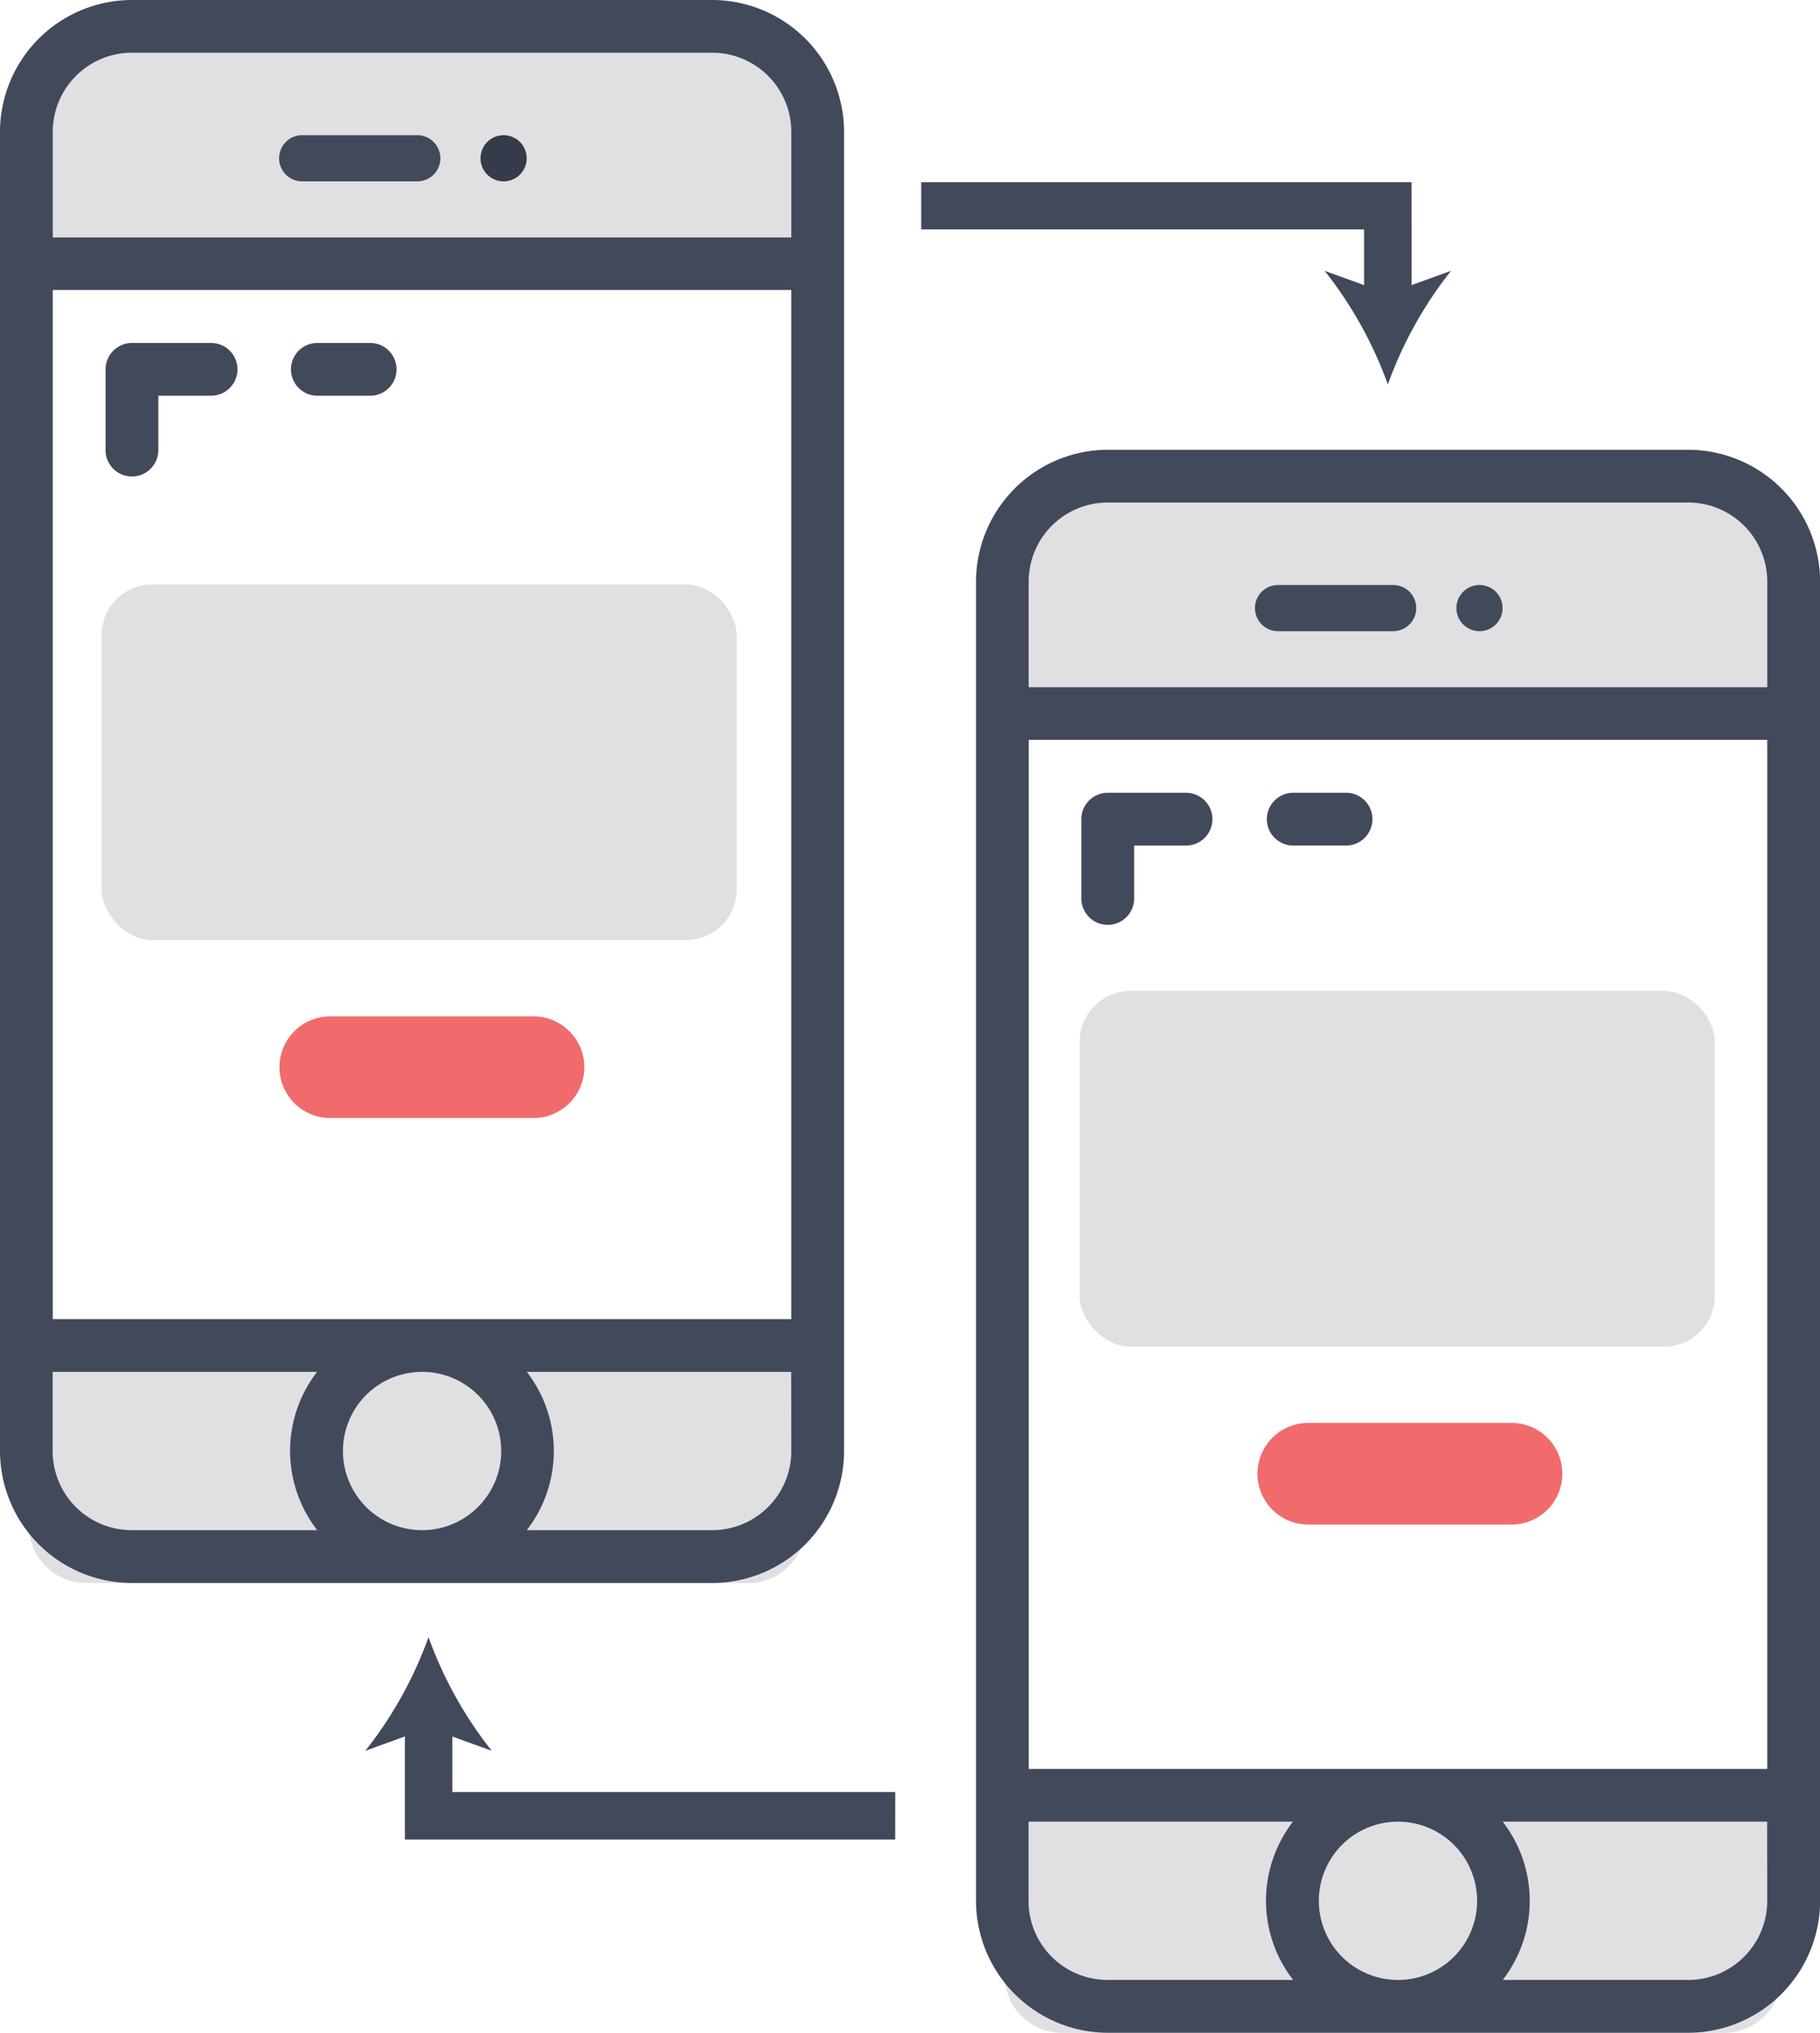
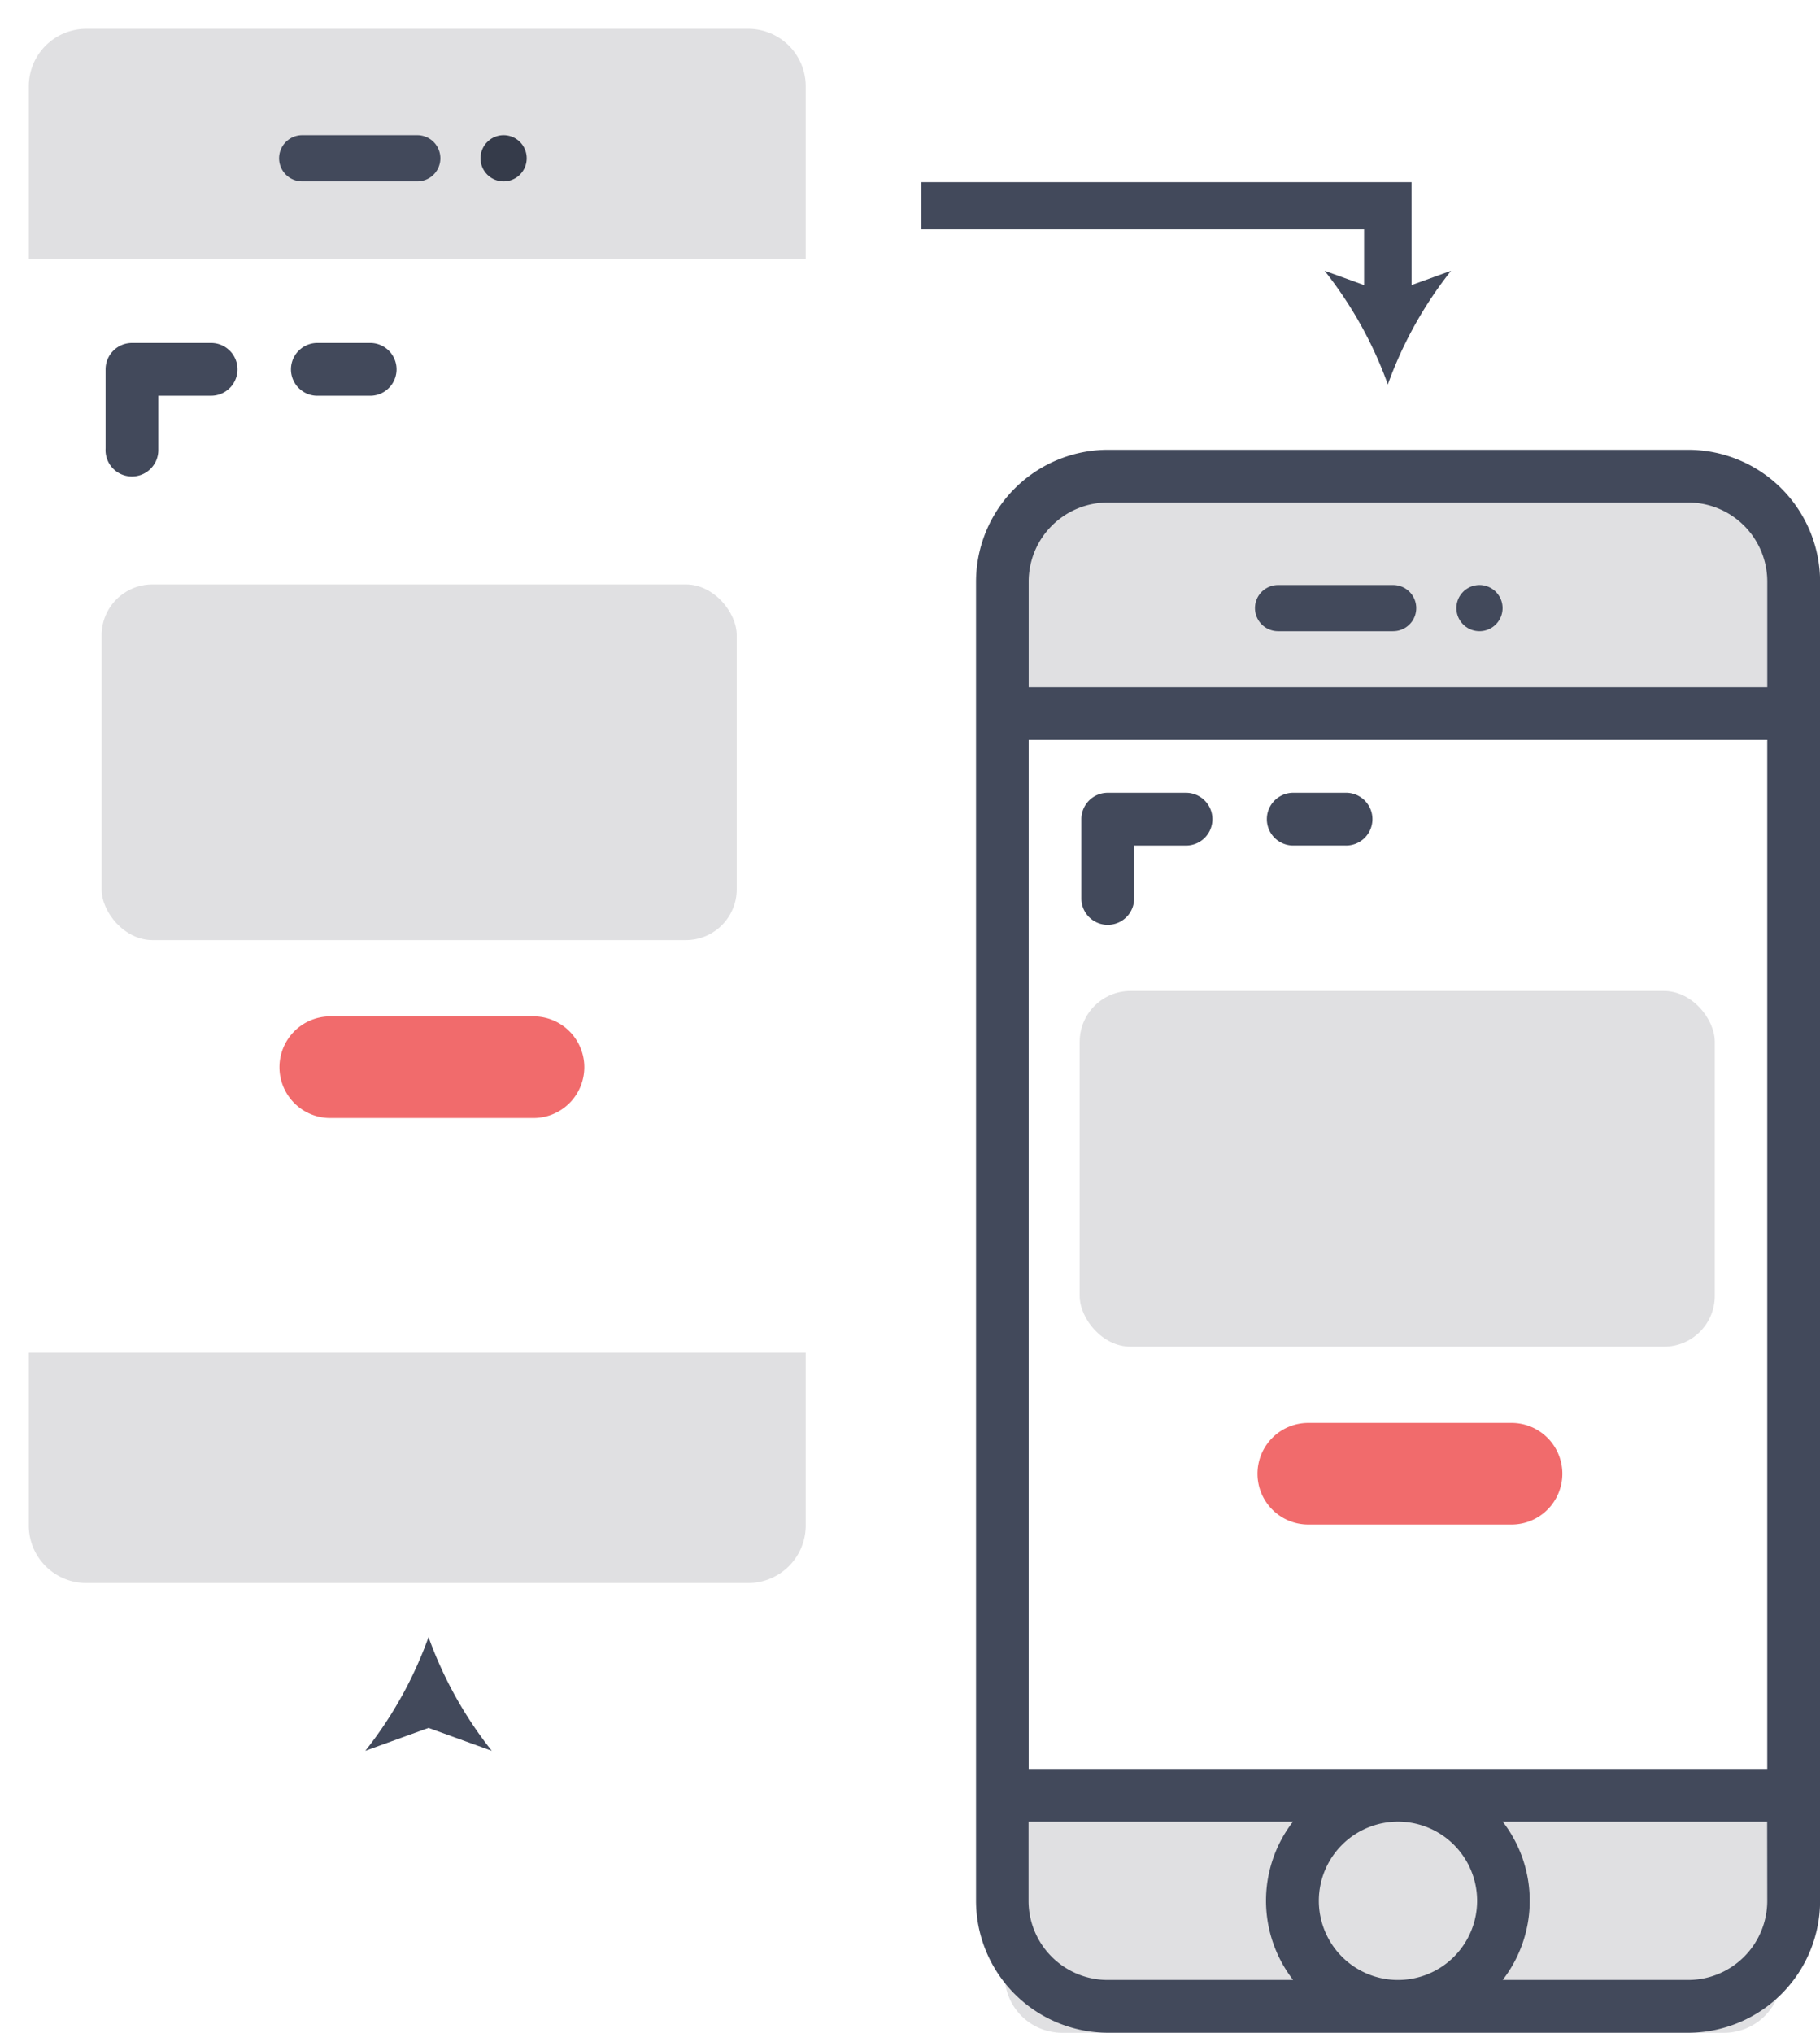
<svg xmlns="http://www.w3.org/2000/svg" id="app-ui-ux-design-prototype" width="71.64" height="80" viewBox="0 0 71.64 80">
  <g id="Group_7151" data-name="Group 7151">
    <g id="Group_7150" data-name="Group 7150">
      <path id="Rectangle_585" data-name="Rectangle 585" d="M504.889,225.664H530.94a2.265,2.265,0,0,1,2.265,2.265h0v6.8H502.624v-6.8a2.265,2.265,0,0,1,2.265-2.265Z" transform="translate(-501.49 -224.531)" fill="#e0e0e2" />
      <path id="Rectangle_586" data-name="Rectangle 586" d="M502.624,277.765h30.581v6.8a2.265,2.265,0,0,1-2.264,2.266H504.889a2.265,2.265,0,0,1-2.265-2.265h0Z" transform="translate(-501.49 -224.531)" fill="#e0e0e2" />
      <g id="app">
        <g id="Group_2399" data-name="Group 2399">
          <g id="Group_2398" data-name="Group 2398">
-             <path id="Path_2039" data-name="Path 2039" d="M529.523,224.531H506.682a5.2,5.2,0,0,0-5.192,5.191v51.914a5.2,5.2,0,0,0,5.192,5.192h22.841a5.2,5.2,0,0,0,5.192-5.192V229.722A5.2,5.2,0,0,0,529.523,224.531ZM513.977,284.75h-7.3a3.114,3.114,0,0,1-3.115-3.113v0h0V278.52h10.409a5.088,5.088,0,0,0,.006,6.23Zm4.127,0a3.115,3.115,0,1,1,3.115-3.115h0a3.115,3.115,0,0,1-3.113,3.115Zm14.534-3.115a3.114,3.114,0,0,1-3.113,3.115h-7.3a5.088,5.088,0,0,0,0-6.23h10.408Zm0-5.191H503.567v-40.5h29.071Zm0-42.568H503.567v-4.155a3.114,3.114,0,0,1,3.113-3.115h22.843a3.113,3.113,0,0,1,3.115,3.113v4.157Z" transform="translate(-501.49 -224.531)" fill="#42495b" />
-           </g>
+             </g>
        </g>
        <g id="Group_2411" data-name="Group 2411" transform="translate(4.152 13.497)">
          <g id="Group_2410" data-name="Group 2410">
            <path id="Path_2044" data-name="Path 2044" d="M509.8,238.028h-3.115a1.039,1.039,0,0,0-1.039,1.037v0h0v3.115a1.039,1.039,0,1,0,2.076.068c0-.022,0-.045,0-.068v-2.076H509.8a1.038,1.038,0,0,0,0-2.076Z" transform="translate(-505.642 -238.028)" fill="#42495b" />
          </g>
        </g>
        <g id="Group_2413" data-name="Group 2413" transform="translate(11.453 13.497)">
          <g id="Group_2412" data-name="Group 2412">
            <path id="Path_2045" data-name="Path 2045" d="M516.026,238.028H513.95a1.039,1.039,0,0,0,0,2.077h2.076a1.039,1.039,0,1,0,.069-2.077h-.069Z" transform="translate(-512.943 -238.028)" fill="#42495b" />
          </g>
        </g>
        <line id="Line_53" data-name="Line 53" x2="4.531" transform="translate(11.894 6.229)" fill="none" stroke="#42495b" stroke-linecap="round" stroke-width="1.818" />
        <line id="Line_54" data-name="Line 54" transform="translate(19.823 6.229)" fill="none" stroke="#353b4a" stroke-linecap="round" stroke-width="1.818" />
      </g>
    </g>
  </g>
  <g id="Group_7151-2" data-name="Group 7151-2" transform="translate(38.415 17.701)">
    <g id="Group_7150-2" data-name="Group 7150-2">
      <path id="Rectangle_585-2" data-name="Rectangle 585-2" d="M543.3,243.365h26.051a2.266,2.266,0,0,1,2.266,2.264h0v6.8H541.038v-6.8a2.265,2.265,0,0,1,2.265-2.265Z" transform="translate(-539.905 -242.232)" fill="#e0e0e2" />
      <path id="Rectangle_586-2" data-name="Rectangle 586-2" d="M541.038,295.466H571.62v6.8a2.266,2.266,0,0,1-2.266,2.265H543.3a2.265,2.265,0,0,1-2.265-2.265h0Z" transform="translate(-539.905 -242.232)" fill="#e0e0e2" />
      <g id="app-2">
        <g id="Group_2399-2" data-name="Group 2399-2">
          <g id="Group_2398-2" data-name="Group 2398-2">
            <path id="Path_2039-2" data-name="Path 2039-2" d="M567.938,242.232H545.1a5.2,5.2,0,0,0-5.191,5.191v51.914a5.2,5.2,0,0,0,5.191,5.192h22.843a5.2,5.2,0,0,0,5.191-5.192V247.423A5.2,5.2,0,0,0,567.938,242.232Zm-15.547,60.219h-7.3a3.115,3.115,0,0,1-3.115-3.115h0v-3.115h10.409A5.089,5.089,0,0,0,552.391,302.451Zm4.127,0a3.115,3.115,0,1,1,3.115-3.115h0A3.115,3.115,0,0,1,556.518,302.451Zm14.535-3.115a3.114,3.114,0,0,1-3.113,3.115h-7.3a5.091,5.091,0,0,0,0-6.23h10.409Zm0-5.191H541.981v-40.5h29.072Zm0-42.568H541.981v-4.155a3.115,3.115,0,0,1,3.115-3.115h22.843a3.114,3.114,0,0,1,3.115,3.113v4.157Z" transform="translate(-539.905 -242.232)" fill="#42495b" />
          </g>
        </g>
        <g id="Group_2411-2" data-name="Group 2411-2" transform="translate(4.149 13.498)">
          <g id="Group_2410-2" data-name="Group 2410-2">
            <path id="Path_2044-2" data-name="Path 2044-2" d="M548.212,255.73h-3.119a1.038,1.038,0,0,0-1.038,1.039h0v3.115a1.039,1.039,0,0,0,2.076.069h0q0-.035,0-.069v-2.076h2.076a1.039,1.039,0,0,0,0-2.077Z" transform="translate(-544.054 -255.73)" fill="#42495b" />
          </g>
        </g>
        <g id="Group_2413-2" data-name="Group 2413-2" transform="translate(11.451 13.498)">
          <g id="Group_2412-2" data-name="Group 2412-2">
            <path id="Path_2045-2" data-name="Path 2045-2" d="M554.439,255.73h-2.076a1.039,1.039,0,0,0,0,2.077h2.076a1.039,1.039,0,1,0,.069-2.077Z" transform="translate(-551.356 -255.73)" fill="#42495b" />
          </g>
        </g>
        <line id="Line_53-2" data-name="Line 53-2" x2="4.531" transform="translate(11.892 6.23)" fill="none" stroke="#42495b" stroke-linecap="round" stroke-width="1.818" />
        <line id="Line_54-2" data-name="Line 54-2" transform="translate(19.821 6.23)" fill="none" stroke="#42495b" stroke-linecap="round" stroke-width="1.818" />
      </g>
    </g>
  </g>
  <g id="Group_7323" data-name="Group 7323" transform="translate(14.38 7.17)">
    <g id="Group_7318" data-name="Group 7318" transform="translate(21.881)">
      <g id="Group_7315" data-name="Group 7315">
        <path id="Path_5880" data-name="Path 5880" d="M557.053,236.5h-1.869v-2.94H537.751V231.7h19.3Z" transform="translate(-537.751 -231.701)" fill="#42495b" />
      </g>
      <g id="Group_7317" data-name="Group 7317" transform="translate(15.879 3.488)">
        <g id="Group_7316" data-name="Group 7316">
          <path id="Path_5881" data-name="Path 5881" d="M556.119,239.661a15.809,15.809,0,0,0-2.489-4.472l2.489.9,2.488-.9A15.792,15.792,0,0,0,556.119,239.661Z" transform="translate(-553.63 -235.189)" fill="#42495b" />
        </g>
      </g>
    </g>
    <g id="Group_7322" data-name="Group 7322" transform="translate(0 57.259)">
      <g id="Group_7319" data-name="Group 7319" transform="translate(1.552 3.156)">
-         <path id="Path_5882" data-name="Path 5882" d="M536.727,296.925h-19.3v-4.809h1.869v2.94h17.433Z" transform="translate(-517.422 -292.116)" fill="#42495b" />
-       </g>
+         </g>
      <g id="Group_7321" data-name="Group 7321">
        <g id="Group_7320" data-name="Group 7320">
          <path id="Path_5883" data-name="Path 5883" d="M518.358,288.96a15.8,15.8,0,0,0,2.489,4.472l-2.489-.9-2.488.9A15.792,15.792,0,0,0,518.358,288.96Z" transform="translate(-515.87 -288.96)" fill="#42495b" />
        </g>
      </g>
    </g>
  </g>
  <rect id="Rectangle_4253" data-name="Rectangle 4253" width="24.999" height="13.999" rx="2" transform="translate(42.499 38.999)" fill="#e0e0e2" />
  <path id="Rectangle_4254" data-name="Rectangle 4254" d="M552.988,280.529h8a2,2,0,0,1,2,2h0a2,2,0,0,1-2,2h-8a2,2,0,0,1-2-2h0A2,2,0,0,1,552.988,280.529Z" transform="translate(-501.49 -224.531)" fill="#f16b6c" />
  <rect id="Rectangle_4255" data-name="Rectangle 4255" width="24.999" height="13.999" rx="2" transform="translate(4 22.999)" fill="#e0e0e2" />
  <path id="Rectangle_4256" data-name="Rectangle 4256" d="M514.49,264.53h8a2,2,0,0,1,2,2h0a2,2,0,0,1-2,2h-8a2,2,0,0,1-2-2h0A2,2,0,0,1,514.49,264.53Z" transform="translate(-501.49 -224.531)" fill="#f16b6c" />
</svg>